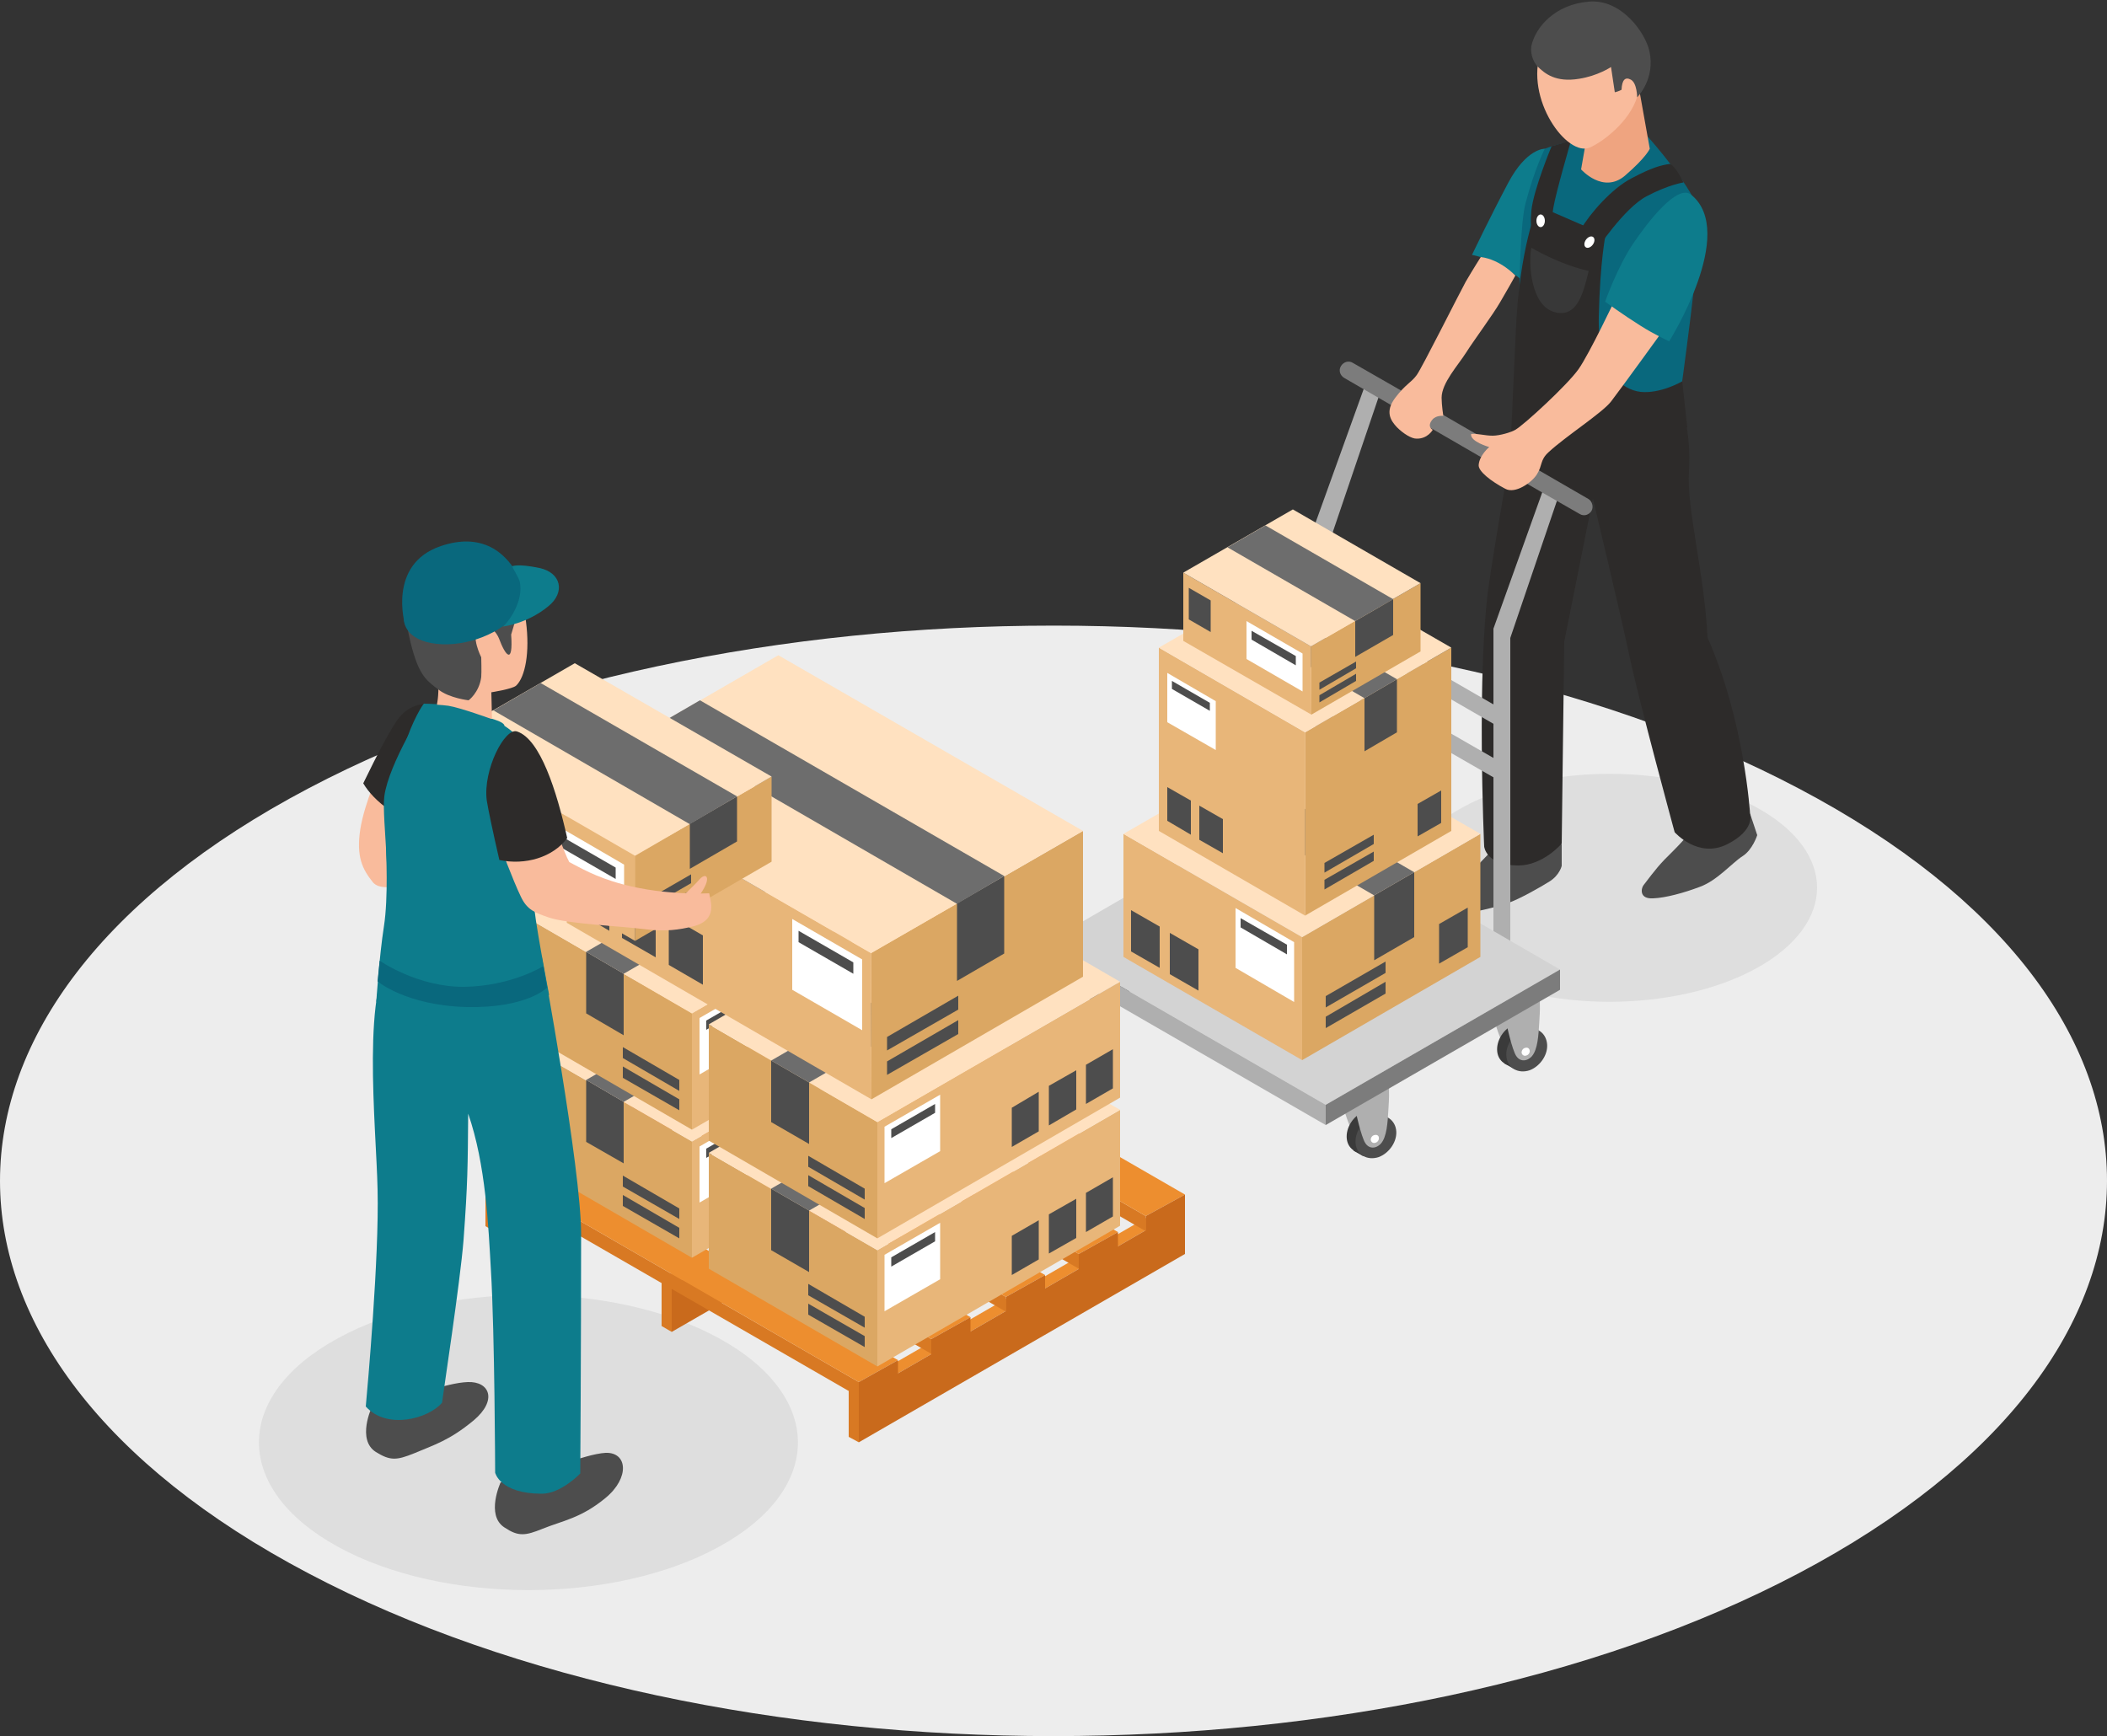
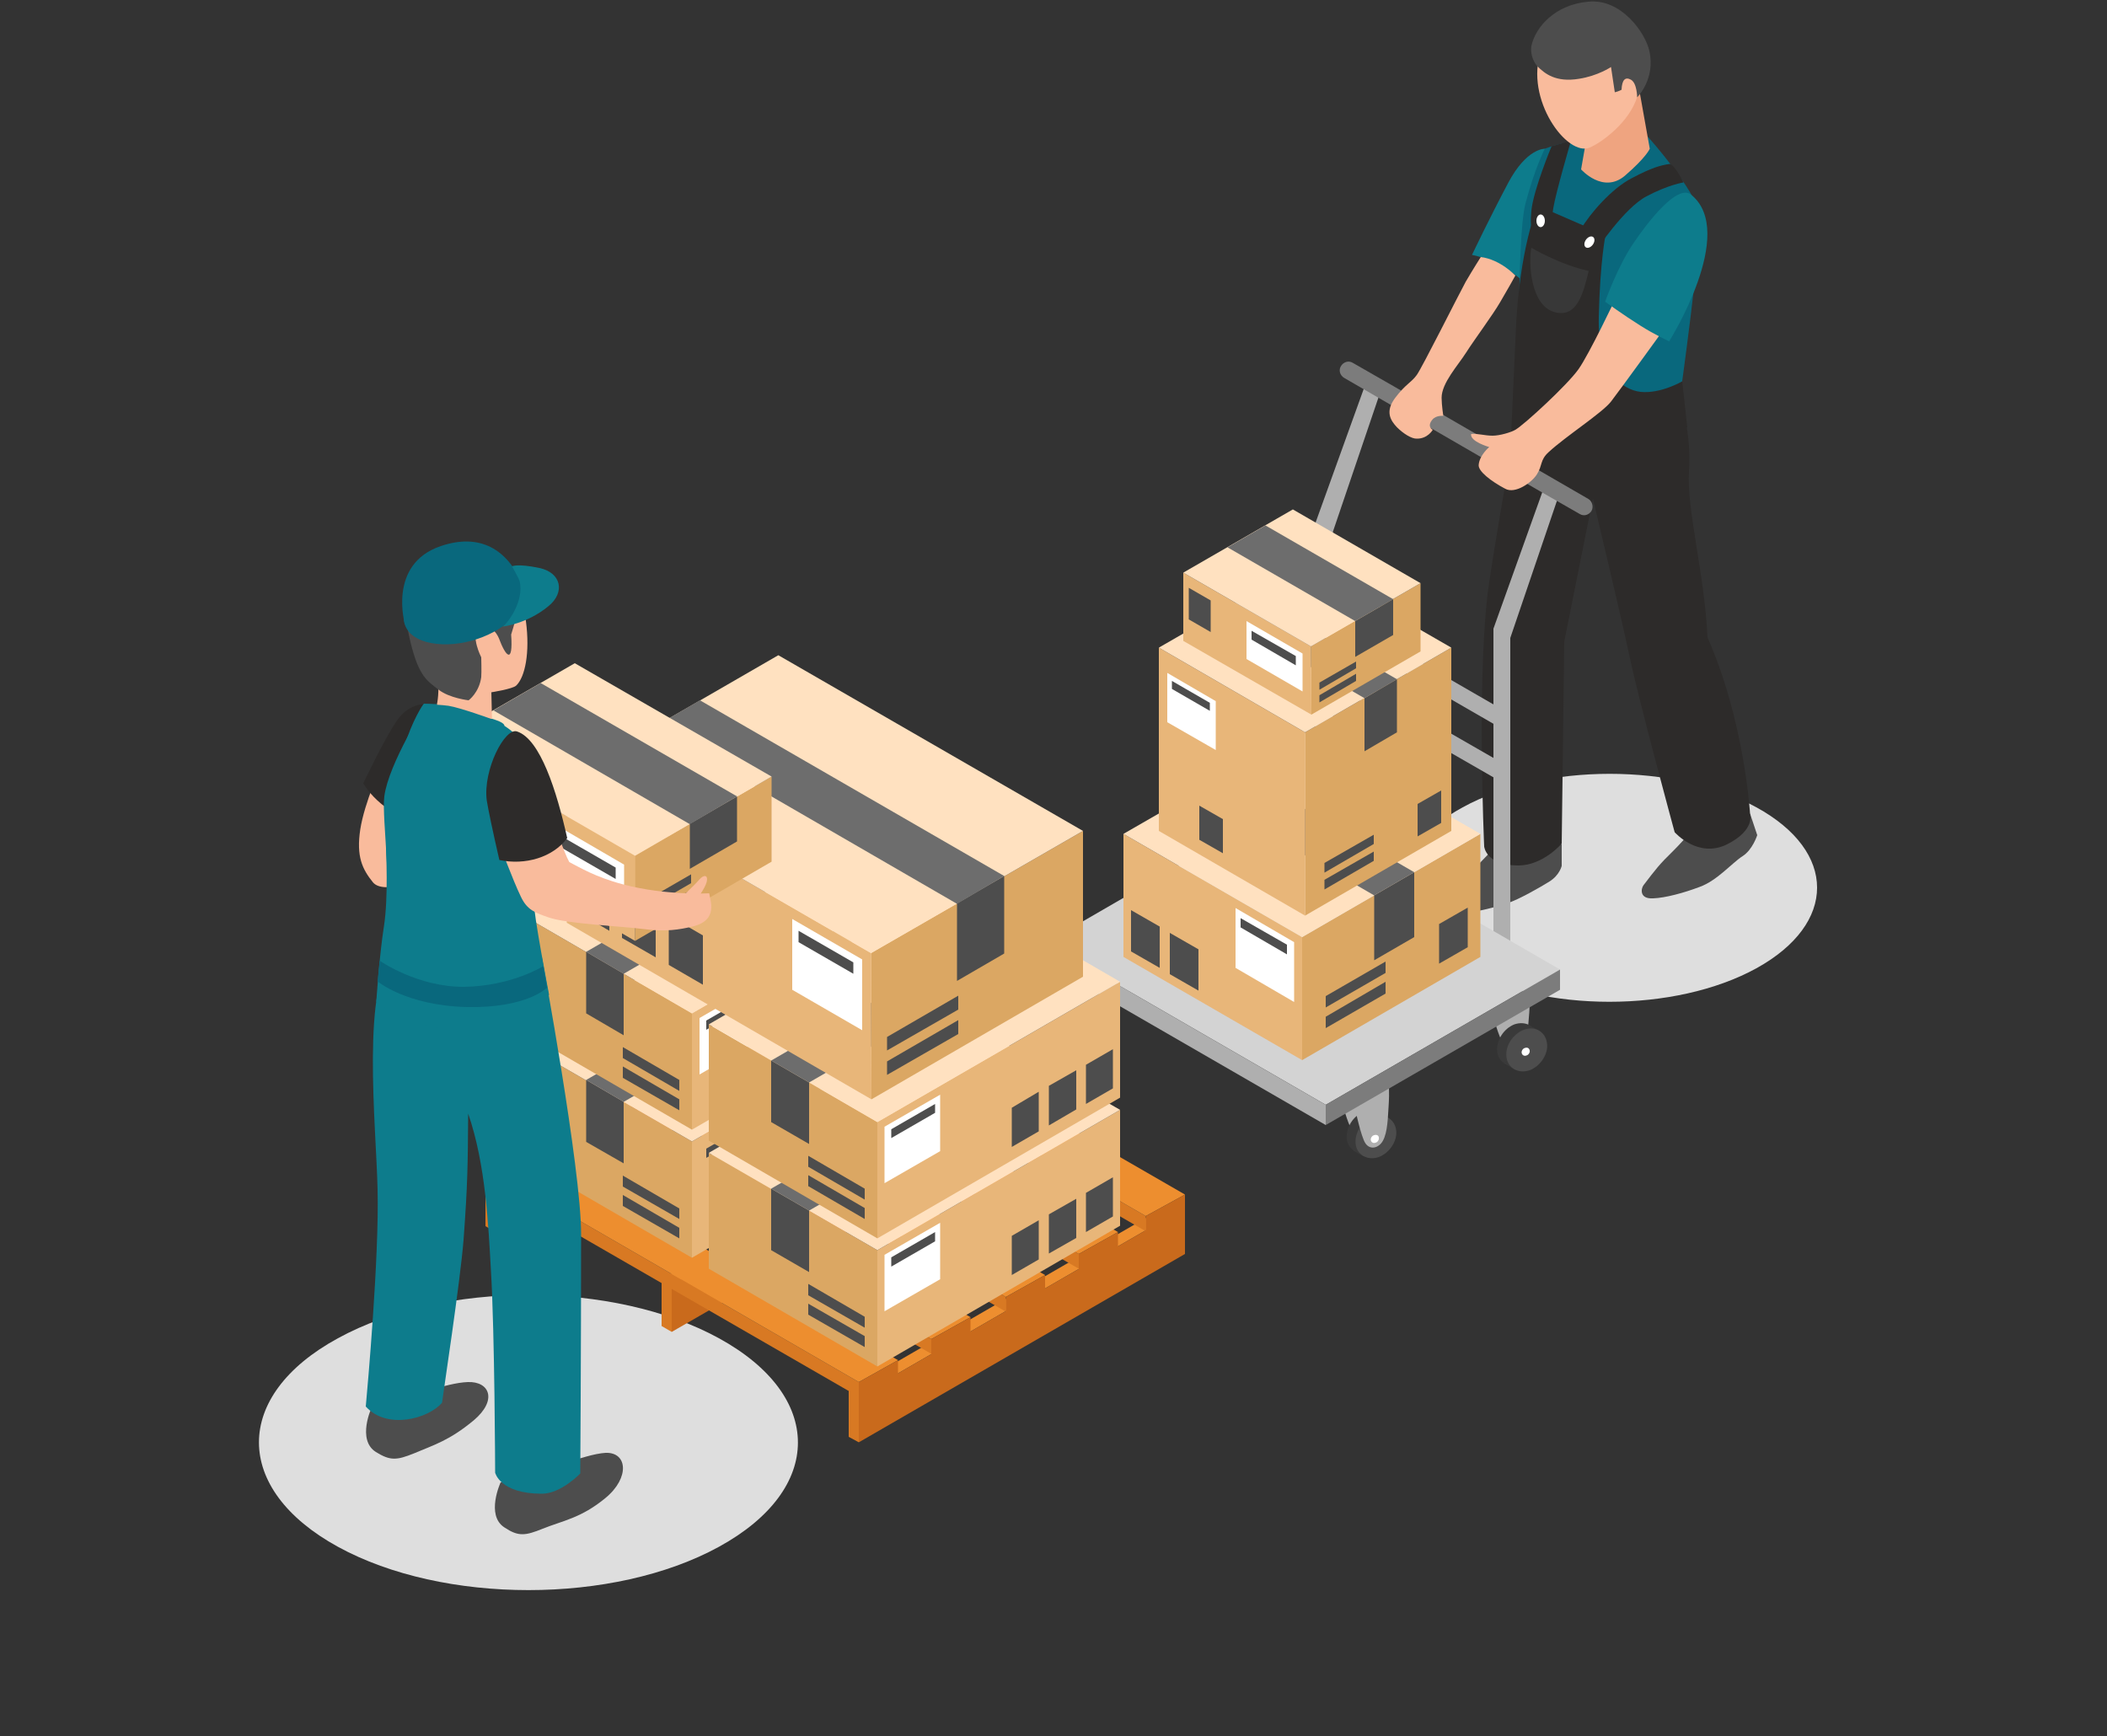
<svg xmlns="http://www.w3.org/2000/svg" version="1.1" id="Capa_1" x="0px" y="0px" width="500px" height="412px" viewBox="-236 190.7 500 412" style="enable-background:new -236 190.7 500 412;" xml:space="preserve">
  <rect x="-236" y="190.7" width="500" height="412" fill="#333333" stroke="none" />
  <style type="text/css">
	.st0{fill:#EDEDED;}
	.st1{fill:#DEDEDE;}
	.st2{fill:#4D4D4D;}
	.st3{fill:#2D2B2A;}
	.st4{fill:#0D7C8C;}
	.st5{fill:#09687D;}
	.st6{fill:#EFA480;}
	.st7{fill:#F9BB9C;}
	.st8{fill:#FFFFFF;}
	.st9{fill:#383838;}
	.st10{fill:#AFAFAF;}
	.st11{fill:#3A3A3A;}
	.st12{fill:#D3D3D3;}
	.st13{fill:#7C7C7C;}
	.st14{fill:#DBA763;}
	.st15{fill:#E8B679;}
	.st16{fill:#FFE1C0;}
	.st17{fill:#6D6D6D;}
	.st18{fill:#ED8E2F;}
	.st19{fill:#C96A1C;}
	.st20{fill:#D87923;}
	.st21{fill:none;}
</style>
  <g id="Shadows">
</g>
  <g id="Clouds">
</g>
  <g id="Device">
</g>
  <g id="Spreadsheets">
</g>
  <g id="Charts">
</g>
-   <path id="Floor_10_" class="st0" d="M-162.8,564.1c97.6,51.5,255.9,51.5,353.6,0c97.6-51.5,97.6-134.9,0-186.3  c-97.6-51.5-255.9-51.5-353.6,0C-260.4,429.2-260.4,512.7-162.8,564.1z" />
  <path id="Shadow_32_" class="st1" d="M-65.4,557.8c-25,13.7-65.4,13.7-90.4,0c-25-13.7-25-35.9,0-49.5c25-13.7,65.4-13.7,90.4,0  C-40.4,522-40.4,544.1-65.4,557.8z" />
  <path id="Shadow_1_" class="st1" d="M180.8,420.5c-19.3,10.6-50.5,10.6-69.7,0c-19.3-10.6-19.3-27.7,0-38.2  c19.3-10.6,50.5-10.6,69.7,0C200,392.8,200,409.9,180.8,420.5z" />
  <g>
    <g>
      <path class="st2" d="M118.9,391.6c0,0-2.6,2.8-6,6.2c-3.2,3.1-4.2,4-7.2,6.9c-1.7,1.7-0.3,3.2,3,3.1c2.9-0.1,9.5-1.5,13.2-2.8    c2.6-0.9,7.4-3.6,9.8-5.1c2.4-1.5,2.9-3.7,2.9-3.7v-5.2L118.9,391.6z" />
      <path class="st2" d="M166.1,386.9c0,0-1.7,2.4-5.1,5.8c-3.2,3.1-4.1,4.3-7,8.1c-0.6,0.8-1,3.3,2.3,3.1c2.9-0.1,7.3-1.3,11-2.7    c4.2-1.5,7.7-5.7,10.2-7.3c2.4-1.5,3.5-5,3.5-5l-1.7-5.1L166.1,386.9z" />
      <path class="st3" d="M164.8,302.6c1.2-19.1-9.3-29.1-9.3-29.1c0.8-6.4-29,2.6-29,2.6s-6.4,34.6-9.1,52.7    c-3.1,20.7-1.2,62.8-1.2,62.8s0.4,4.5,8.1,4.5c5.9,0,10.3-5.2,10.3-5.2l0.6-47.9l6.8-34c0,0,6.6,27.6,8.7,37.5    c2.2,10.5,10.7,41.7,10.7,41.7s5.5,6.3,12.4,2.9c6.8-3.4,5.5-7.2,5.5-7.2s-1.3-22.1-10.1-41.9    C168.5,326.9,164.2,311.4,164.8,302.6z" />
      <path class="st4" d="M130.6,226c0,0-4.3-0.2-8.7,8.1c-4.4,8.3-8.6,17.1-8.6,17.1s6.4,0.9,13.4,7.3    C136.3,249.8,137.8,230,130.6,226z" />
      <path class="st5" d="M130.6,226c0,0-2.4,4.6-4.6,13c-2.2,8.4-1.4,47.7-1.4,47.7s9.1,6.4,24.3,5.2c9-0.7,13.7-6.4,13.7-6.4    s5.4-38.4,4.7-43.9c-0.7-5.5-12.2-18.4-12.2-18.4S139.8,222.4,130.6,226z" />
      <path class="st3" d="M142.8,250.1c0,0,6.6-10,11.9-12.8s8.8-3.3,8.8-3.3s-1.9-3.9-3.2-4.4c-2.2,0.3-4.4,0.9-9.1,3.4    c-4.7,2.4-9.9,8.4-12,12C135.1,252.4,139.8,254.4,142.8,250.1z" />
      <path class="st3" d="M132.2,225.4c0,0-4.3,10.3-4.8,15.3c-0.5,5,0.5,6.5,2.5,6.7c2,0.2,2.1-3.4,2.7-7.3c0.6-3.7,4.2-16,4.2-16    L132.2,225.4z" />
      <path class="st3" d="M163.2,281.2c0,0-5.1,3-9.9,2.5c-4.2-0.5-10.2-4.5-9.9-17.8c0.3-13.3,1.6-19.4,1.6-19.4l-16.1-7    c0,0-4.4,10.1-5.2,29.9c-0.9,19.8-1.2,26.6-1.2,26.6s17.1,1,27.3,0c10.1-1,14.6-3.9,14.6-3.9L163.2,281.2z" />
      <path class="st6" d="M141,220.6l-1.8,10.3c0,0,5.2,5.9,10.4,1.5c5.1-4.4,5.9-6.4,5.9-6.4l-2.5-14L141,220.6z" />
      <path class="st7" d="M148.3,196.5c-4.4-3.3-14.8-4.4-18.6,6.3c-4,11.3,6.2,25.3,11.6,22.9c3-1.3,9.4-6.1,11.2-12    C154.6,207,151.7,199.1,148.3,196.5z" />
      <path class="st2" d="M128.8,206.4c1.8,1.8,4.4,3.9,9.9,3c4.5-0.7,7.6-2.8,7.6-2.8l0.9,6c0,0,0.9-0.2,1.6-0.6    c0.1-2.4,0.9-3.1,2.2-2.4c1.5,0.8,1.5,4.2,1.5,4.2s4.4-4.3,2.9-11c-0.9-4.2-6.6-12.5-14.5-11.7c-7.9,0.7-12.5,6-13.5,10.5    C127.1,203.7,128,205.5,128.8,206.4z" />
      <ellipse class="st8" cx="129.6" cy="243.1" rx="1" ry="1.5" />
      <ellipse transform="matrix(-0.812 -0.584 0.584 -0.812 110.777 531.965)" class="st8" cx="141" cy="248.1" rx="1" ry="1.5" />
      <path class="st9" d="M127.4,249.5c-0.7,3.3-0.3,13.8,5.6,15.3c5.4,1.4,6.8-4.9,8-9.8C134.1,253.5,127.4,249.5,127.4,249.5z" />
    </g>
    <g>
      <g>
        <path class="st10" d="M82.5,452.5c0,0,0.8,3,1.8,5.4c1,2.5,3.6,2.3,4.9,1c1.6-1.6,1.6-3.5,1.9-7.2c0.3-4.5,0.1-4.3,0.1-4.3     L82.5,452.5z" />
        <g>
          <path class="st11" d="M93.2,457.6c0.4,2.6-1.5,5.5-4.1,6.5c-2.7,0.9-5.2-0.5-5.5-3.1s1.5-5.5,4.1-6.5      C90.3,453.6,92.8,455,93.2,457.6z" />
          <polygon class="st11" points="87.5,465.1 85.2,463.8 90.8,454.6 93.3,455.9     " />
          <path class="st2" d="M95.3,458.8c0.4,2.6-1.5,5.5-4.1,6.5c-2.7,0.9-5.2-0.5-5.5-3.1s1.5-5.5,4.1-6.5      C92.4,454.8,94.9,456.2,95.3,458.8z" />
        </g>
        <path class="st10" d="M85.5,453.5c0,0,1.1,5.3,2.1,7.7c0.9,2.4,2.9,2.2,4.1,0.9c1.4-1.6,1.6-4.9,1.8-8.5c0.3-4.4,0-5.9,0-5.9     L85.5,453.5z" />
        <path class="st8" d="M91.2,460.7c0.1,0.5-0.3,1.1-0.8,1.2c-0.5,0.2-1-0.1-1.1-0.6c-0.1-0.5,0.3-1.1,0.8-1.2     C90.7,459.9,91.2,460.2,91.2,460.7z" />
      </g>
      <g>
        <path class="st10" d="M19.8,416.5c0,0,0.8,3,1.8,5.4c1,2.5,3.6,2.3,4.9,1c1.6-1.6,1.6-3.5,1.9-7.2c0.3-4.5,0.1-4.3,0.1-4.3     L19.8,416.5z" />
        <g>
          <path class="st11" d="M30.5,421.6c0.4,2.6-1.5,5.5-4.1,6.5c-2.7,0.9-5.2-0.5-5.5-3.1c-0.4-2.6,1.5-5.5,4.1-6.5      C27.6,417.6,30.1,418.9,30.5,421.6z" />
          <polygon class="st11" points="24.9,429.1 22.6,427.8 28.1,418.6 30.6,419.9     " />
          <path class="st2" d="M32.6,422.8c0.4,2.6-1.5,5.5-4.1,6.5c-2.7,0.9-5.2-0.5-5.5-3.1c-0.4-2.6,1.5-5.5,4.1-6.5      S32.2,420.2,32.6,422.8z" />
        </g>
        <path class="st10" d="M22.9,417.5c0,0,1.1,5.3,2.1,7.7c0.9,2.4,2.9,2.2,4.1,0.9c1.4-1.6,1.6-4.9,1.8-8.4c0.3-4.4,0-5.9,0-5.9     L22.9,417.5z" />
        <path class="st8" d="M28.6,424.7c0.1,0.5-0.3,1.1-0.8,1.2c-0.5,0.2-1-0.1-1.1-0.6c-0.1-0.5,0.3-1.1,0.8-1.2     C28,423.9,28.5,424.2,28.6,424.7z" />
      </g>
      <g>
        <path class="st10" d="M118.3,431.8c0,0,0.8,3,1.8,5.4c1,2.5,3.6,2.3,4.9,1c1.6-1.6,1.6-3.5,1.9-7.2c0.3-4.5,0.1-4.3,0.1-4.3     L118.3,431.8z" />
        <g>
          <path class="st11" d="M128.9,436.9c0.4,2.6-1.5,5.5-4.1,6.5c-2.7,0.9-5.2-0.5-5.5-3.1s1.5-5.5,4.1-6.5      C126.1,432.9,128.5,434.3,128.9,436.9z" />
          <polygon class="st11" points="123.3,444.4 121,443.1 126.6,433.9 129.1,435.2     " />
          <path class="st2" d="M131.1,438.2c0.4,2.6-1.5,5.5-4.1,6.5c-2.7,0.9-5.2-0.5-5.5-3.1c-0.4-2.6,1.5-5.5,4.1-6.5      C128.2,434.1,130.7,435.5,131.1,438.2z" />
        </g>
-         <path class="st10" d="M121.3,432.8c0,0,1.1,5.3,2.1,7.7c0.9,2.4,2.9,2.2,4.1,0.9c1.4-1.6,1.6-4.9,1.8-8.5c0.3-4.4,0-5.9,0-5.9     L121.3,432.8z" />
        <path class="st8" d="M127,440c0.1,0.5-0.3,1.1-0.8,1.2c-0.5,0.2-1-0.1-1.1-0.6c-0.1-0.5,0.3-1.1,0.8-1.2     C126.5,439.2,126.9,439.5,127,440z" />
      </g>
      <g>
        <polygon class="st10" points="80.3,316.9 91.4,284.2 87.8,282.5 76.2,314.7 76.2,395.9 80.3,394    " />
        <polygon class="st10" points="130.5,306.1 118.4,339.9 118.4,421.1 122.4,419.2 122.4,342.1 134.2,307.4    " />
      </g>
      <g>
        <polygon class="st12" points="134.2,420.8 78.6,452.9 12.1,414.5 67.7,382.3    " />
        <polygon class="st13" points="78.6,452.9 78.6,457.7 134.2,425.6 134.2,420.8    " />
        <polygon class="st10" points="78.6,457.7 78.6,452.9 12.1,414.5 12.1,419.3    " />
      </g>
      <polygon class="st10" points="120,371.5 78.6,347.7 78.6,352.3 120,376.1   " />
      <polygon class="st10" points="120,358.8 78.6,334.9 78.6,339.5 120,363.4   " />
      <path class="st13" d="M140.9,309.1l-46.3-26.8c0,0,0,0,0,0l-9.6-5.5c-1-0.6-2.2-0.2-2.8,0.8c-0.6,1-0.2,2.2,0.8,2.8l46.3,26.8    c0,0,0,0,0,0l9.6,5.5c1,0.6,2.2,0.2,2.8-0.8C142.2,310.9,141.8,309.6,140.9,309.1z" />
    </g>
    <path class="st7" d="M147.4,261.5c0,0-6.2,13.1-8.8,16.8c-2.6,3.7-12.9,13.2-15,14.4c-1,0.6-3.7,1.4-5.4,1.4   c-1.9,0-3.8-0.6-5.1-0.4c-0.3,1.8,4.3,3.1,4.3,3.1s-2.3,1.9-2.5,4.2c-0.2,1.5,2.9,3.9,6.3,5.7c2.4,1.3,6.3-1.5,7.5-3.4   c1.4-2.2,0.7-3.4,2.8-5.3c4.1-3.8,12.7-9.3,14.8-12c2.9-3.8,12.8-17.5,12.8-17.5S155.5,259.8,147.4,261.5z" />
    <path class="st7" d="M115.4,251.7c0,0-1.8,2.8-3.6,5.9c-1.7,3.1-10.2,20.1-11.6,22.1c-1.4,1.9-2.6,2.1-5.1,5.4   c-2.5,3.3-1.1,5.4,0.4,7c1.6,1.6,3.5,2.7,4.6,2.7c2.7,0.1,3.9-2.1,3.9-2.1s-1.5-0.7-0.1-2.4c0.9-1.1,2.6-0.9,2.6-0.9   s-0.4-2.6-0.4-4.3c0-3.5,3.9-7.7,5.8-10.7c1.9-3,6.3-8.9,8.1-12c1.2-2,3.6-6.3,3.6-6.3S120.1,252.3,115.4,251.7z" />
    <path class="st4" d="M165.3,236.9c-3.2-2.6-10.1,6.2-13.8,11.7c-3.7,5.5-6.6,13.7-6.6,13.7s4.4,3.2,8.4,5.7   c3.3,2.1,6.8,3.7,6.8,3.7S176.4,245.8,165.3,236.9z" />
    <g>
      <polygon class="st14" points="73,442.3 73,413.1 115.3,388.6 115.3,417.8   " />
      <polygon class="st15" points="73,442.3 73,413.1 30.6,388.6 30.6,417.8   " />
      <polygon class="st16" points="30.6,388.6 73,413.1 115.3,388.6 73,364.2   " />
      <g>
        <polygon class="st2" points="99.6,413.1 90.1,418.6 90.1,403.2 99.6,397.7    " />
        <polygon class="st17" points="99.6,397.7 57.3,373.2 47.8,378.7 90.1,403.2    " />
        <polygon class="st2" points="78.6,434.7 78.6,432 92.8,423.7 92.8,426.5    " />
        <polygon class="st2" points="78.6,429.8 78.6,427.1 92.8,418.9 92.8,421.6    " />
        <polygon class="st2" points="105.5,410 105.5,419.4 112.3,415.5 112.3,406.1    " />
        <polygon class="st2" points="39.2,410.6 39.2,420.4 32.4,416.5 32.4,406.7    " />
        <polygon class="st2" points="48.4,416 48.4,425.8 41.6,421.9 41.6,412.1    " />
        <polygon class="st8" points="71.1,414.3 71.1,428.5 57.2,420.4 57.2,406.2    " />
        <polygon class="st2" points="69.4,417.2 69.4,414.9 58.4,408.6 58.4,410.8    " />
      </g>
    </g>
    <g>
      <polygon class="st14" points="73.7,408 73.7,364.5 108.4,344.4 108.4,387.9   " />
      <polygon class="st15" points="73.7,408 73.7,364.5 39,344.4 39,387.9   " />
      <polygon class="st16" points="39,344.4 73.7,364.5 108.4,344.4 73.7,324.4   " />
      <g>
        <polygon class="st2" points="95.5,364.5 87.8,369 87.8,356.4 95.5,351.9    " />
        <polygon class="st17" points="95.5,351.9 60.8,331.8 53.1,336.3 87.8,356.4    " />
        <polygon class="st2" points="78.3,401.8 78.3,399.5 90,392.8 90,395    " />
        <polygon class="st2" points="78.3,397.8 78.3,395.5 90,388.8 90,391    " />
        <polygon class="st2" points="100.4,381.5 100.4,389.2 106,386 106,378.3    " />
-         <polygon class="st2" points="46.6,380.7 46.6,388.8 41,385.5 41,377.5    " />
        <polygon class="st2" points="54.2,385.1 54.2,393.2 48.6,390 48.6,381.9    " />
        <polygon class="st8" points="52.5,357.1 52.5,368.7 41,362.1 41,350.4    " />
        <polygon class="st2" points="51.1,359.4 51.1,357.5 42.1,352.3 42.1,354.2    " />
      </g>
    </g>
    <g>
      <polygon class="st14" points="75.2,360.3 75.1,344.1 101.1,329.1 101.1,345.3   " />
      <polygon class="st15" points="75.2,360.3 75.1,344.1 44.8,326.6 44.8,342.8   " />
      <polygon class="st16" points="44.8,326.6 75.1,344.1 101.1,329.1 70.8,311.6   " />
      <g>
        <polygon class="st2" points="77.1,357.4 77.1,355.7 85.8,350.6 85.8,352.3    " />
        <polygon class="st2" points="77.1,354.4 77.1,352.7 85.8,347.7 85.8,349.3    " />
        <polygon class="st2" points="51.3,333.2 51.3,340.7 46.1,337.7 46.1,330.2    " />
      </g>
      <polygon class="st8" points="73.1,345.8 73.1,354.8 59.8,347.1 59.8,338.1   " />
      <polygon class="st2" points="71.5,348.6 71.5,346.4 61,340.4 61,342.5   " />
      <polygon class="st2" points="94.6,341.4 85.6,346.6 85.6,338.1 94.6,332.9   " />
      <polygon class="st17" points="94.6,332.9 64.3,315.4 55.3,320.6 85.6,338.1   " />
    </g>
  </g>
  <g>
    <g>
      <g>
        <g>
          <polygon class="st18" points="42.6,475.9 -34.6,520.5 -32.2,522 45.2,477.3     " />
          <polygon class="st19" points="45.2,477.3 -32.2,522 -32.2,533 45.2,488.3     " />
          <polygon class="st20" points="-34.6,531.7 -34.6,520.5 -32.2,522 -32.2,533     " />
        </g>
        <g>
          <polygon class="st18" points="-43.6,425.9 -120.8,470.5 -118.4,472.1 -41,427.3     " />
          <polygon class="st19" points="-41,427.3 -118.4,472 -118.4,483.1 -41,438.3     " />
          <polygon class="st20" points="-120.8,481.7 -120.8,470.5 -118.4,472 -118.4,483.1     " />
        </g>
        <g>
          <polygon class="st18" points="-1.8,449.7 -79,494.3 -76.6,495.8 0.9,451.1     " />
          <polygon class="st19" points="0.9,451.1 -76.6,495.8 -76.6,506.8 0.9,462.1     " />
          <polygon class="st20" points="-79,505.4 -79,494.3 -76.6,495.8 -76.6,506.8     " />
        </g>
        <g>
          <polygon class="st20" points="-32.2,518.7 -120.8,467.5 -120.8,471.1 -32.2,522.2     " />
          <polygon class="st18" points="-22.9,513.5 -32.2,518.7 -120.8,467.5 -111.6,462.3     " />
          <polygon class="st19" points="-22.9,513.5 -32.2,518.7 -32.2,525.3 -22.9,519.9     " />
        </g>
        <g>
          <polygon class="st20" points="-15,508.5 -103.8,457.1 -103.8,460.7 -15,512     " />
          <polygon class="st18" points="-5.7,503.3 -15,508.5 -103.8,457.1 -94.6,451.9     " />
          <polygon class="st19" points="-5.7,503.3 -15,508.5 -15,515.1 -5.7,509.7     " />
        </g>
        <g>
          <polygon class="st20" points="2.7,498.5 -86.3,447 -86.3,450.5 2.7,502     " />
          <polygon class="st18" points="12,493.3 2.7,498.5 -86.3,447 -77.1,441.8     " />
          <polygon class="st19" points="12,493.3 2.7,498.5 2.7,505.1 12,499.7     " />
        </g>
        <g>
          <polygon class="st20" points="20,488.3 -68.8,437.1 -68.8,440.7 20,491.8     " />
          <polygon class="st18" points="29.3,483.1 20,488.3 -68.8,437.1 -59.6,431.9     " />
          <polygon class="st19" points="29.3,483.1 20,488.3 20,494.9 29.3,489.5     " />
        </g>
        <g>
          <polygon class="st20" points="35.9,479.3 -53.1,428 -53.1,431.5 35.9,482.9     " />
          <polygon class="st18" points="45.2,474.2 35.9,479.3 -53.1,428 -43.9,422.8     " />
          <polygon class="st19" points="45.2,474.2 35.9,479.3 35.9,486 45.2,480.6     " />
        </g>
      </g>
      <g>
        <polygon class="st14" points="-71.8,489.2 -71.8,461.6 -111.8,438.5 -111.8,466    " />
        <polygon class="st15" points="-71.8,489.2 -71.8,461.6 -14.1,428.3 -14.1,455.9    " />
        <polygon class="st16" points="-14.1,428.3 -71.8,461.6 -111.8,438.5 -54.2,405.2    " />
        <g>
          <polygon class="st2" points="-96.9,461.7 -88,466.8 -88,452.2 -96.9,447     " />
          <polygon class="st17" points="-96.9,447 -39.3,413.8 -30.4,419 -88,452.2     " />
          <polygon class="st2" points="-74.8,484.6 -74.8,482.1 -88.2,474.3 -88.2,476.9     " />
          <polygon class="st2" points="-74.8,480 -74.8,477.5 -88.2,469.7 -88.2,472.3     " />
          <polygon class="st2" points="-22.2,448 -22.2,457.3 -15.8,453.6 -15.8,444.3     " />
          <polygon class="st2" points="-31,453.1 -31,462.4 -24.6,458.7 -24.6,449.4     " />
          <polygon class="st2" points="-39.9,458.2 -39.9,467.5 -33.5,463.8 -33.5,454.5     " />
-           <polygon class="st8" points="-70,462.8 -70,476.1 -56.8,468.5 -56.8,455.1     " />
          <polygon class="st2" points="-68.4,465.5 -68.4,463.3 -58,457.3 -58,459.5     " />
        </g>
      </g>
      <g>
        <polygon class="st14" points="-27.8,515 -27.8,487.4 -67.8,464.3 -67.8,491.8    " />
        <polygon class="st15" points="-27.8,515 -27.8,487.4 29.8,454.1 29.8,481.6    " />
        <polygon class="st16" points="29.8,454.1 -27.8,487.4 -67.8,464.3 -10.2,431    " />
        <g>
          <polygon class="st2" points="-53,487.4 -44,492.6 -44,478 -53,472.8     " />
          <polygon class="st17" points="-53,472.8 4.6,439.6 13.6,444.7 -44,478     " />
          <polygon class="st2" points="-30.8,510.4 -30.8,507.8 -44.2,500.1 -44.2,502.7     " />
          <polygon class="st2" points="-30.8,505.8 -30.8,503.2 -44.2,495.4 -44.2,498.1     " />
          <polygon class="st2" points="21.7,473.8 21.7,483.1 28.1,479.4 28.1,470.1     " />
          <polygon class="st2" points="12.9,478.9 12.9,488.2 19.4,484.5 19.4,475.2     " />
          <polygon class="st2" points="4.1,484 4.1,493.3 10.5,489.6 10.5,480.3     " />
          <polygon class="st8" points="-26.1,488.5 -26.1,501.9 -12.9,494.3 -12.9,480.9     " />
          <polygon class="st2" points="-24.5,491.3 -24.5,489.1 -14.1,483.1 -14.1,485.3     " />
        </g>
      </g>
      <g>
        <polygon class="st14" points="-71.8,458.8 -71.8,431.2 -111.8,408 -111.8,435.6    " />
        <polygon class="st15" points="-71.8,458.8 -71.8,431.2 -14.1,397.9 -14.1,425.4    " />
        <polygon class="st16" points="-14.1,397.9 -71.8,431.2 -111.8,408 -54.2,374.8    " />
        <g>
          <polygon class="st2" points="-96.9,431.2 -88,436.4 -88,421.8 -96.9,416.6     " />
          <polygon class="st17" points="-96.9,416.6 -39.3,383.3 -30.4,388.5 -88,421.8     " />
          <polygon class="st2" points="-74.8,454.2 -74.8,451.6 -88.2,443.8 -88.2,446.5     " />
          <polygon class="st2" points="-74.8,449.6 -74.8,447 -88.2,439.2 -88.2,441.8     " />
          <polygon class="st2" points="-22.2,417.6 -22.2,426.9 -15.8,423.2 -15.8,413.9     " />
          <polygon class="st2" points="-31,422.7 -31,432 -24.6,428.3 -24.6,419     " />
          <polygon class="st2" points="-39.9,427.8 -39.9,437.1 -33.5,433.4 -33.5,424.1     " />
          <polygon class="st8" points="-70,432.3 -70,445.7 -56.8,438.1 -56.8,424.7     " />
          <polygon class="st2" points="-68.4,435.1 -68.4,432.9 -58,426.9 -58,429     " />
        </g>
      </g>
      <g>
        <polygon class="st14" points="-27.8,484.6 -27.8,457 -67.8,433.8 -67.8,461.4    " />
        <polygon class="st15" points="-27.8,484.6 -27.8,457 29.8,423.7 29.8,451.2    " />
        <polygon class="st16" points="29.8,423.7 -27.8,457 -67.8,433.8 -10.2,400.5    " />
        <g>
          <polygon class="st2" points="-53,457 -44,462.2 -44,447.6 -53,442.4     " />
          <polygon class="st17" points="-53,442.4 4.6,409.1 13.6,414.3 -44,447.6     " />
          <polygon class="st2" points="-30.8,480 -30.8,477.4 -44.2,469.6 -44.2,472.2     " />
          <polygon class="st2" points="-30.8,475.4 -30.8,472.8 -44.2,465 -44.2,467.6     " />
          <polygon class="st2" points="21.7,443.4 21.7,452.7 28.1,449 28.1,439.7     " />
          <polygon class="st2" points="12.9,448.4 12.9,457.8 19.4,454 19.4,444.7     " />
          <polygon class="st2" points="4.1,453.6 4.1,462.9 10.5,459.2 10.5,449.8     " />
          <polygon class="st8" points="-26.1,458.1 -26.1,471.5 -12.9,463.9 -12.9,450.5     " />
          <polygon class="st2" points="-24.5,460.8 -24.5,458.7 -14.1,452.7 -14.1,454.8     " />
        </g>
      </g>
    </g>
    <g>
      <polygon class="st14" points="-29.2,451.6 -29.3,416.9 21,387.9 21,422.5   " />
      <polygon class="st15" points="-29.2,451.6 -29.3,416.9 -101.5,375.2 -101.5,409.7   " />
      <polygon class="st16" points="-101.5,375.2 -29.3,416.9 21,387.9 -51.3,346.2   " />
      <g>
        <polygon class="st2" points="2.3,417 -8.9,423.5 -8.9,405.1 2.3,398.6    " />
        <polygon class="st17" points="2.3,398.6 -69.9,356.9 -81.1,363.4 -8.9,405.2    " />
        <polygon class="st2" points="-25.5,445.8 -25.5,442.6 -8.6,432.8 -8.6,436.1    " />
        <polygon class="st2" points="-25.5,440 -25.5,436.8 -8.6,427 -8.6,430.3    " />
        <polygon class="st2" points="-91.4,399.9 -91.4,411.6 -99.4,406.9 -99.4,395.2    " />
        <polygon class="st2" points="-80.4,406.3 -80.4,417.9 -88.4,413.3 -88.4,401.6    " />
        <polygon class="st2" points="-69.2,412.7 -69.2,424.4 -77.3,419.7 -77.3,408    " />
        <polygon class="st8" points="-31.4,418.4 -31.4,435.2 -48,425.6 -48,408.8    " />
        <polygon class="st2" points="-33.5,421.8 -33.5,419.1 -46.5,411.6 -46.5,414.3    " />
      </g>
    </g>
    <g>
      <polygon class="st14" points="-85.3,414 -85.3,393.7 -52.9,375 -52.9,395.2   " />
      <polygon class="st15" points="-85.3,414 -85.3,393.7 -132,366.8 -132,387   " />
      <polygon class="st16" points="-132,366.8 -85.3,393.8 -52.9,375 -99.6,348.1   " />
      <g>
        <polygon class="st2" points="-82.9,410.3 -82.9,408.2 -72,401.9 -72,404    " />
        <polygon class="st2" points="-82.9,406.6 -82.9,404.5 -72,398.2 -72,400.3    " />
        <polygon class="st2" points="-123.9,375 -123.9,384.4 -130.4,380.6 -130.4,371.2    " />
        <polygon class="st2" points="-115.1,380.1 -115.1,389.5 -121.5,385.8 -121.5,376.4    " />
      </g>
      <polygon class="st8" points="-87.9,395.9 -87.9,407.1 -104.4,397.5 -104.4,386.3   " />
      <polygon class="st2" points="-89.9,399.3 -89.9,396.6 -102.9,389.1 -102.9,391.8   " />
      <polygon class="st2" points="-61.1,390.4 -72.3,396.9 -72.3,386.2 -61.1,379.7   " />
      <polygon class="st17" points="-61.1,379.7 -107.7,352.8 -118.9,359.3 -72.3,386.3   " />
    </g>
    <g>
      <path class="st7" d="M-135.1,398.8c2.7-9.1,4.1-19.2-0.5-26.6l-9.9,0.2c0,0-4,8.7-5,15.1c-1,6.5,0.5,9.5,3,12.6    c2.6,3.1,11.7-1,12.1-1.3C-135.3,399-135.2,398.9-135.1,398.8z" />
      <path class="st2" d="M-108.1,540.5c0,0,10.6-4.7,15.8-5c5.2-0.2,5.8,5.9,0,10.7c-5.8,4.8-10.2,5.4-14.9,7.3    c-4.2,1.7-5.8,1.9-9.1-0.3c-4.5-2.9-0.9-10.7-0.9-10.7L-108.1,540.5z" />
      <path class="st2" d="M-138.7,522.4c0,0,8.4-3.5,13.7-3.7c5.2-0.2,7.1,4.3,1.4,9.1c-5.8,4.8-9.4,5.8-14.1,7.8    c-4.2,1.7-5.7,1.8-9.1-0.3c-4.6-2.9-1-10.7-0.9-10.7L-138.7,522.4z" />
      <path class="st4" d="M-107.4,417.9c0,0,9.3,50,9.3,65.7c0,27.7-0.2,56.8-0.2,56.8s-4.6,4.8-9.1,4.8c-10,0-11.1-5-11.1-5    s-0.1-33-1-48c-0.6-10.4-1.2-25.1-5.4-37.2c-0.1,12.4-0.1,16.4-1.1,30c-0.8,10-4.9,36.8-5.1,38.6c-3.2,3.8-13.1,6.5-18.1,0.9    c0.4-4.4,3.2-35.4,2.8-51.5c-0.3-14.8-4.1-49.7,4.3-56.5C-134.8,410.6-107.4,417.9-107.4,417.9z" />
      <path class="st3" d="M-132.9,386.1c-0.5-7.4-1.6-11.7-1.6-11.7l4.9-15.6c0,0-6.9-3.5-11.6,2.1c-1.9,2.3-5.5,9.3-8.6,15.7    C-147.4,380.7-140.9,386.4-132.9,386.1z" />
      <path class="st7" d="M-119.2,328.1c-3.7-2.6-10.8-1.8-13.9,4.7c-1.7,3.6,0.7,13.3,1.1,20.1c0.3,5.5-1.5,8.6-1.5,8.6s0,0,4.7,1.9    c4.7,1.9,9.6,0,9.6,0l-0.2-8.4c0,0,5.1-0.8,5.9-1.6c2.1-2,3.3-7.8,2.3-15.3C-112.6,327.1-117.8,329-119.2,328.1z" />
      <path class="st4" d="M-106.5,388.1c2.8-5.9-3.5-16.7-5.3-20.5c-1.8-3.9-7.4-6.2-7.4-6.2s-7.7-2.8-10.4-3.2    c-1.2-0.2-5.2-0.4-5.2-0.4s-9,14.1-10,21.9c-0.7,5.4,2.3,23.3,0.1,40.8c-1.2,9.3,33.8,6.7,36.9,2.9    C-109.6,414.5-112.2,400.2-106.5,388.1z" />
      <path class="st4" d="M-144.4,391.9c0,0.9,0.6,11.7-0.5,18.7c-1.1,7-1.8,17.8-1.8,17.8s10,7.7,21.5,6.4c11.5-1.3,19.5-8,19.5-8    s-3.8-19.7-3.6-22.1c0.2-2.4,0.2-2.4,0.2-2.4s-4.4,2.1-7.2,0.9c-2.8-1.2-7.5-3.3-8.9-10.4c-1-5.1-0.3-16.8-0.1-20    c-0.6-0.1-14.8-4.3-14.8-4.3S-144.6,382.4-144.4,391.9z" />
      <path class="st2" d="M-114.7,341.3c0.6-1.9,1.8-6.2,2.2-8c0.4-2,0.5-5.1-2.3-7.9c-2.8-2.9-12.4-3.8-15.9-1.8    c-3.5,2-10.9,5.7-8.3,17.7c2.1,9.7,4.1,10.8,7.1,13.1c2.6,2,7.1,2.5,7.1,2.5s2.5-1.8,3-5.5c0.1-1.2,0-4.7,0-4.7s-2.6-5.1-0.6-6.9    c2.1-1.9,4.3,1.1,4.8,2.4C-116,346.5-114.2,348.5-114.7,341.3z" />
      <path class="st7" d="M-67.7,402.7c0,0-10.2,0.6-20.4-2.1c-6.8-1.8-10.4-4.1-12.8-5.3c-1.3-2.3-3.7-9.6-3.7-9.6l-12.9,5.2    c0,0,3.2,8.7,5.1,12.6c1.5,3.2,3.4,3.8,6.5,4.9c4.5,1.6,17.5,2.1,22.7,2.8c5.2,0.7,8.5,0.1,11.5-0.6    C-65.4,409.1-67.5,404.4-67.7,402.7z" />
      <path class="st3" d="M-117.5,394.8c6.1,1.3,12.7-0.6,16.1-5.2c-2.5-11.2-6.4-23.5-11.9-25.3c-2.9-1-8.1,9.1-7.2,16.3    C-120.2,382.6-119,388.3-117.5,394.8z" />
      <path class="st5" d="M-145.9,418.7l-0.5,4.9c0,0,6.7,5.7,21.1,6.1c14.4,0.3,19.1-4.6,19.1-4.6l-0.9-5.1c0,0-7.4,4.7-18.7,4.9    C-136.9,425-145.9,418.7-145.9,418.7z" />
      <path class="st4" d="M-129.6,374.2c0,0,1.6-6.4,4.6-9.5c2.8-2.9,5.8-3.4,5.8-3.4s3,0.8,2.9,1.7c-1.6,1-4.6,2-6.3,5    c-1.7,3-3,9.2-3,9.2L-129.6,374.2z" />
      <path class="st4" d="M-135.4,357.7c-0.2,0.1-2.8,4-4.7,10.3c-0.9,2.8-1.8,9.2-1.8,9.2l2.8,0.3c0,0,2.7-10.3,4.2-14.1    c1.5-3.7,2.6-5.6,2.6-5.6L-135.4,357.7z" />
      <path class="st7" d="M-74.9,404.1c0.3-0.1,3.6-3.2,4.8-4.6c1.2-1.4,2.2-1.1,1.8,0.5c-0.4,1.6-2.5,4.3-2.5,4.3s-3.1-0.3-3.6-0.3    H-74.9z" />
      <path class="st5" d="M-119.3,325.6c7,0.7,9.8,5.4,6.2,10.3c-3.6,5-12.2,8.4-19.3,7.6c-7-0.7-9.8-5.4-6.2-10.3    C-135,328.3-126.3,324.9-119.3,325.6z" />
      <path class="st5" d="M-139.9,338.9c0,0-4.2-14.3,8.5-18.6c9.1-3.1,16,0.5,19.7,9.9C-109.5,335.9-139.9,338.9-139.9,338.9z" />
      <path class="st4" d="M-116.7,339.4c0.9-0.5,5.2-5.9,4-10.8c-0.2-0.7-1.8-3.5-1.8-3.5s1.3-0.7,6.5,0.4c5.2,1.1,6.2,5.8,2.1,9.1    C-111,338.8-116.7,339.4-116.7,339.4z" />
    </g>
  </g>
  <rect x="-236" y="190.7" class="st21" width="500" height="412" />
</svg>